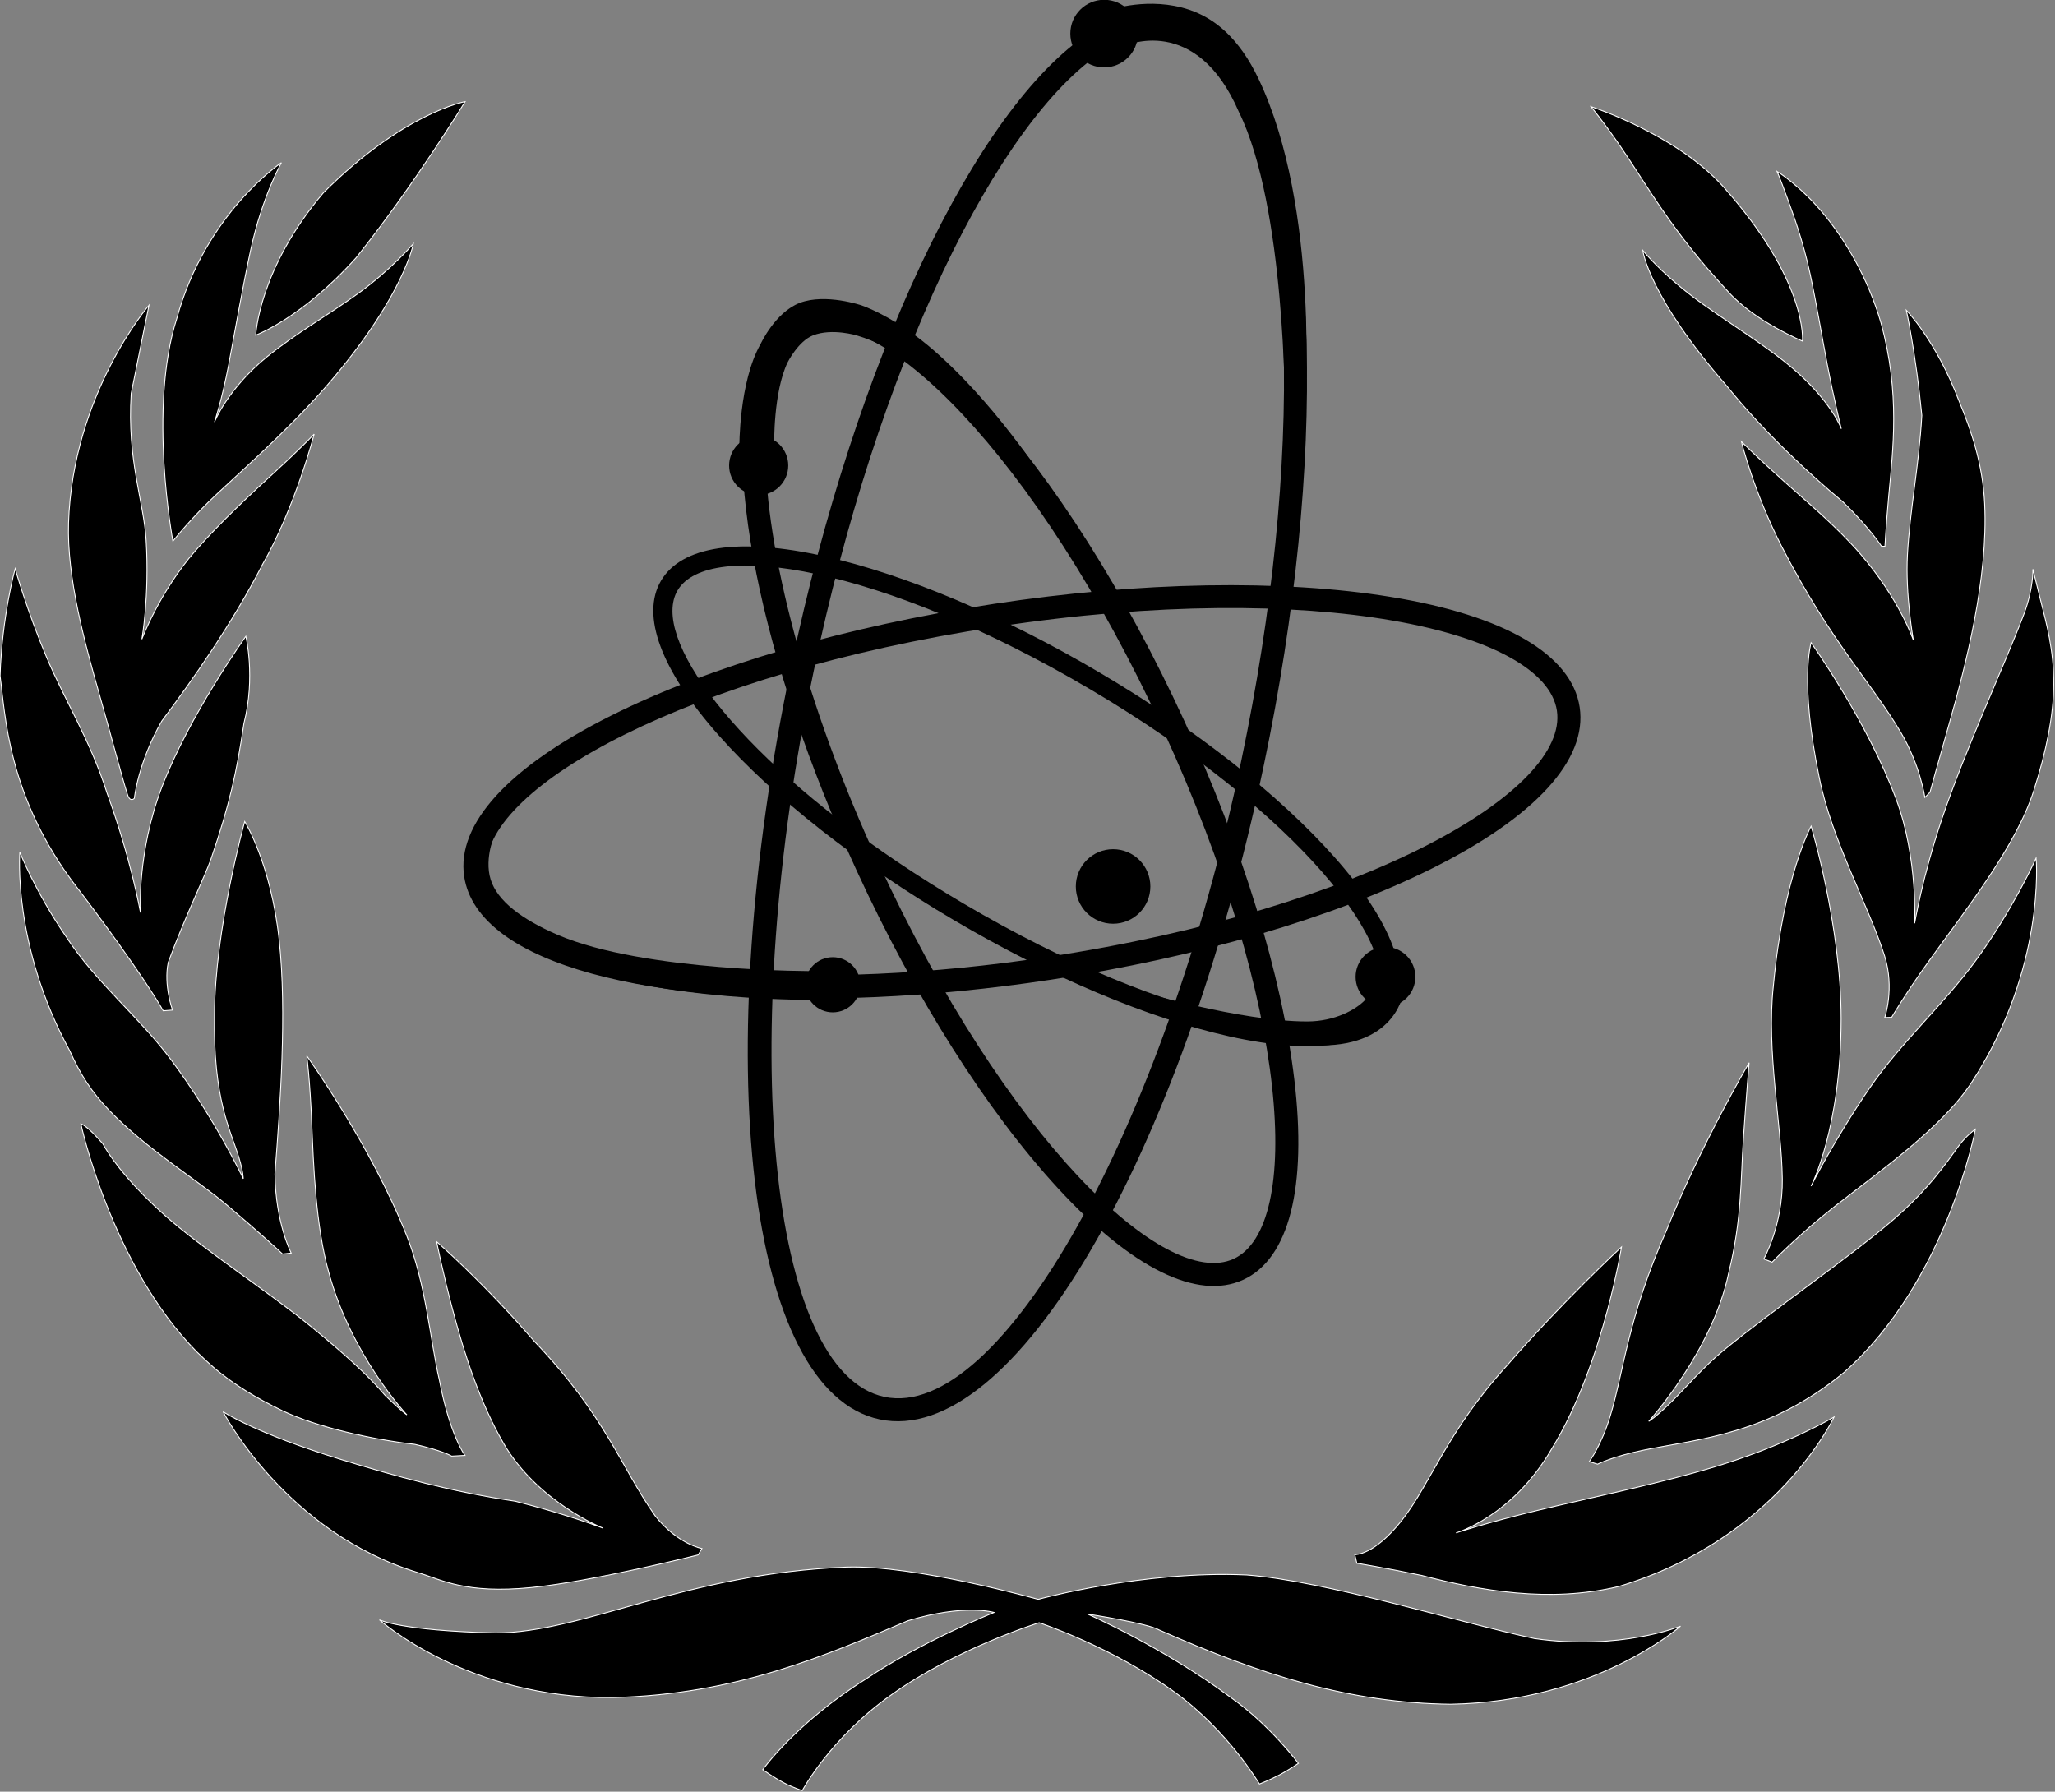
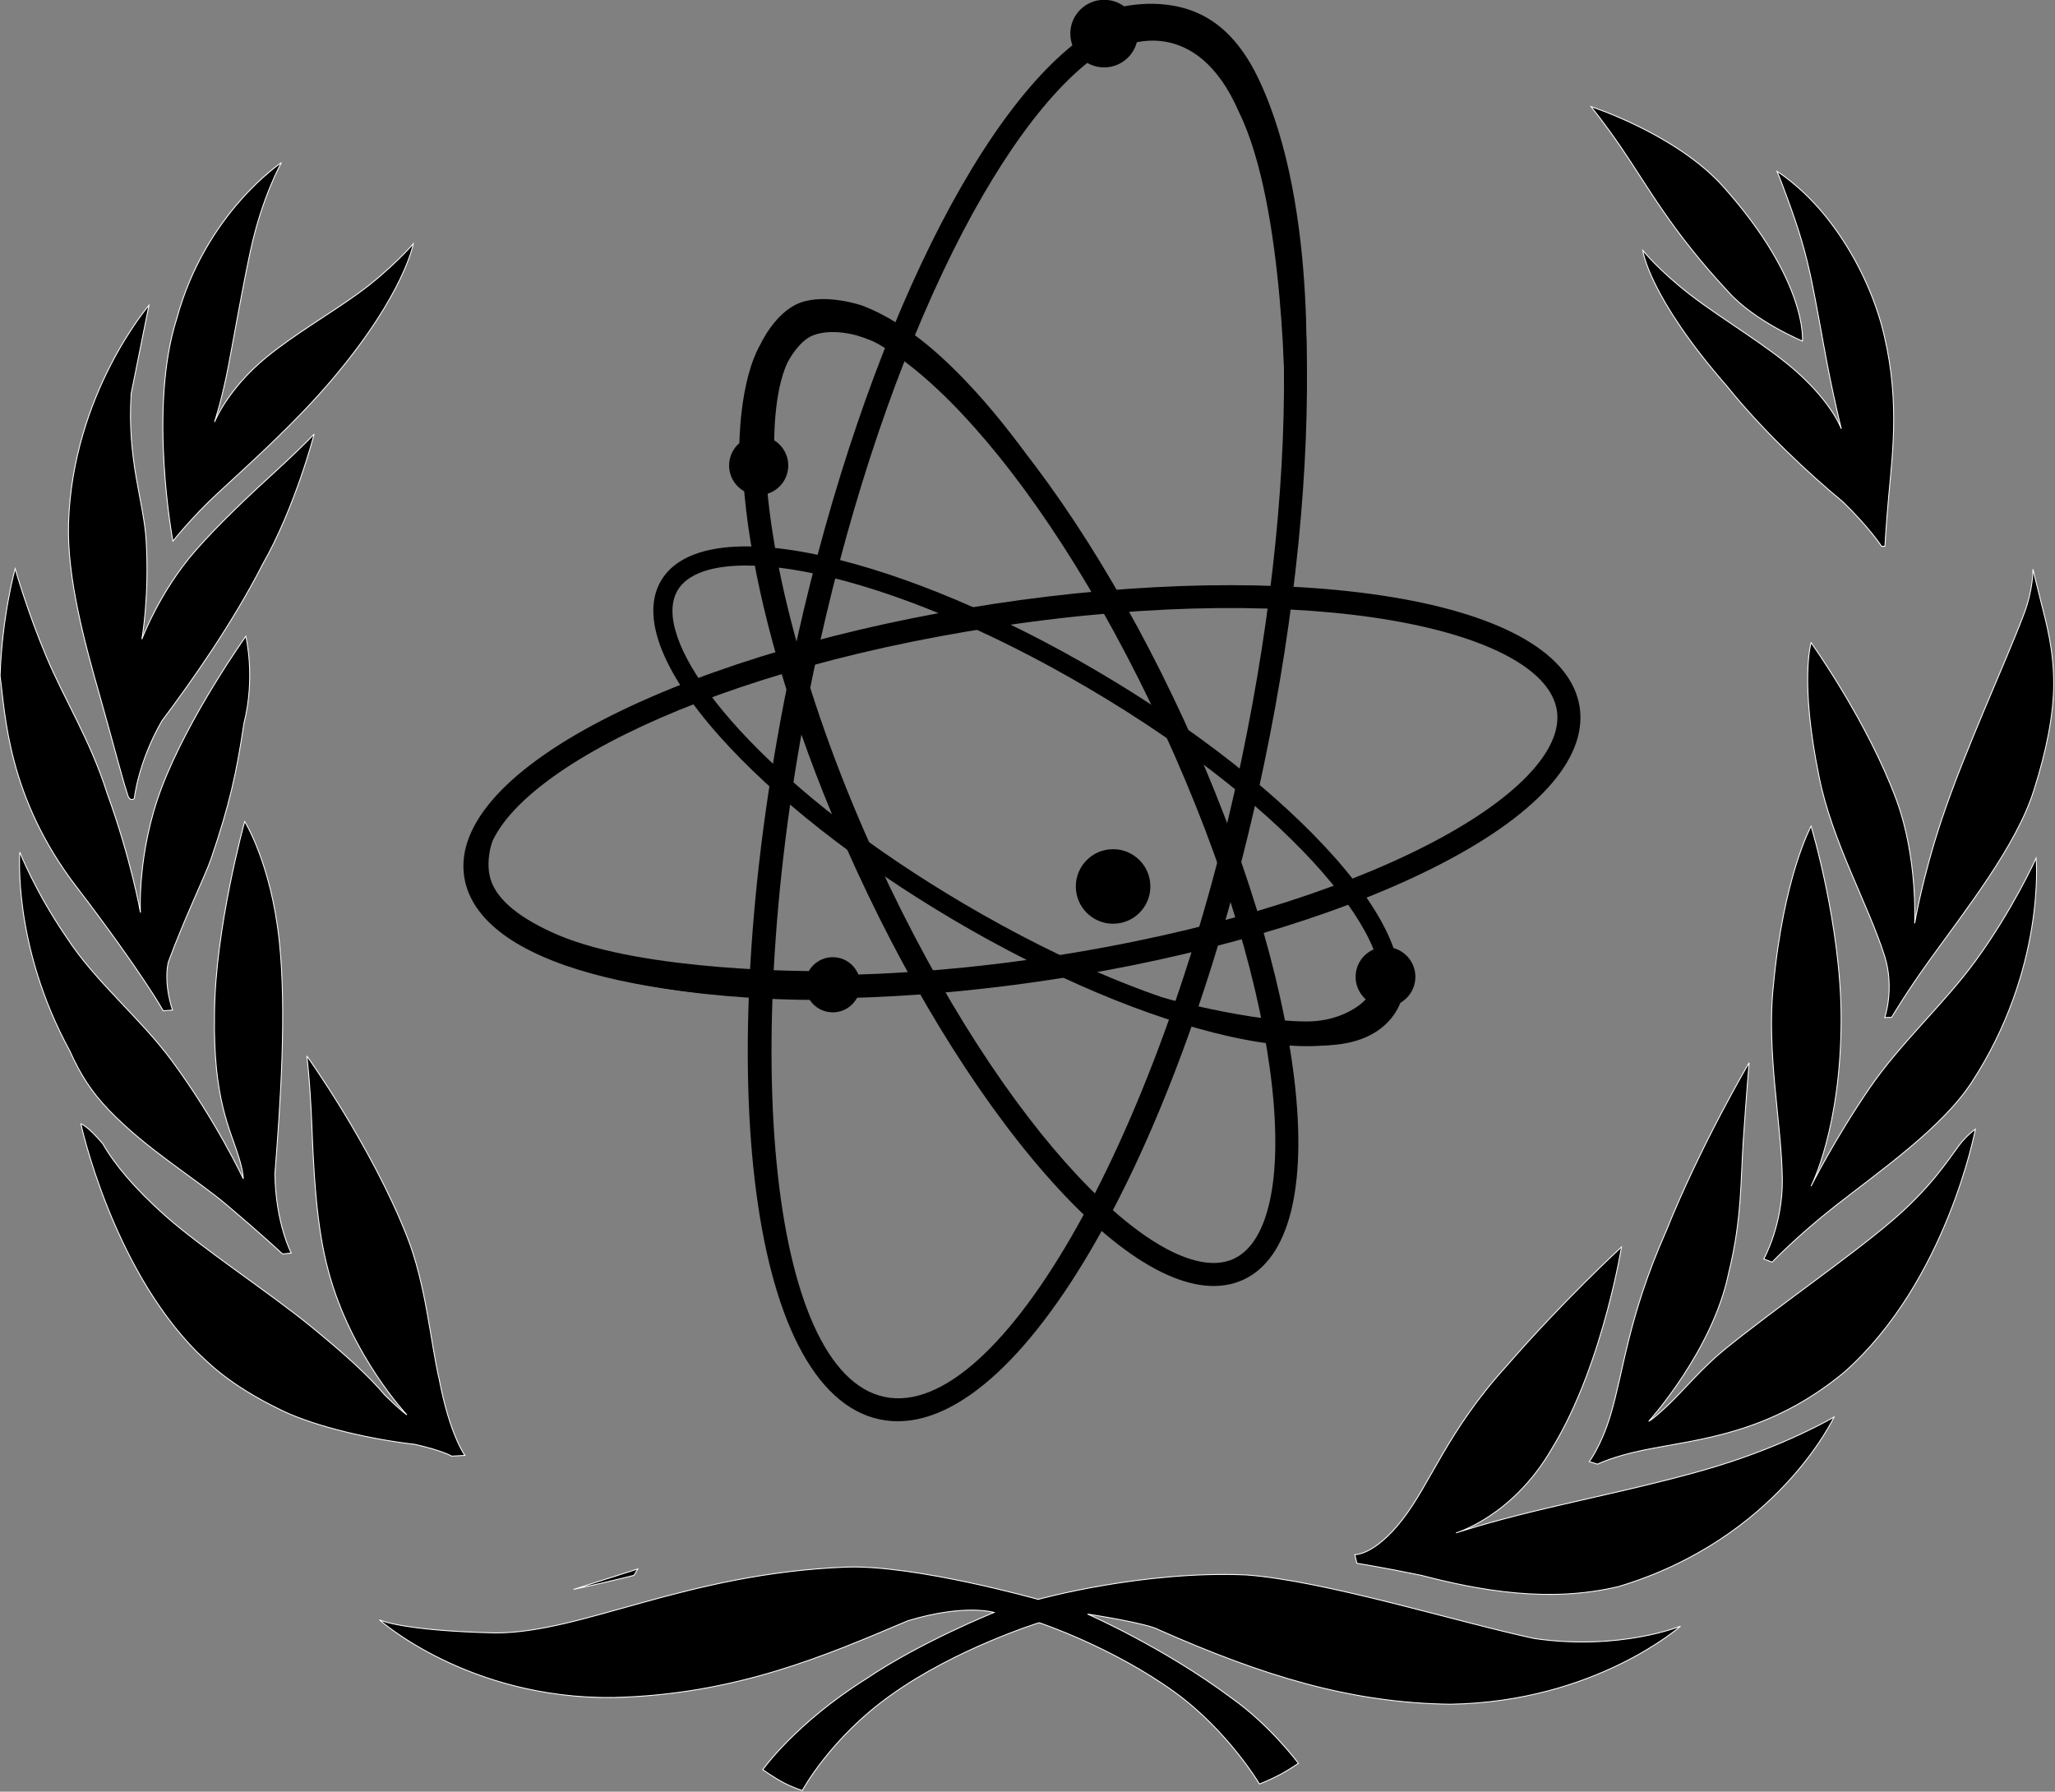
<svg xmlns="http://www.w3.org/2000/svg" xmlns:ns1="http://www.inkscape.org/namespaces/inkscape" xmlns:ns2="http://sodipodi.sourceforge.net/DTD/sodipodi-0.dtd" width="141.111mm" height="123.027mm" viewBox="0 0 500 435.922" id="svg4354" version="1.1" ns1:version="0.91 r13725" ns2:docname="IAEA.svg">
  <rect x="0" y="0" width="500" height="435.922" fill="#808080" stroke="none" />
  <defs id="defs4356" />
  <ns2:namedview id="base" pagecolor="#ffffff" bordercolor="#666666" borderopacity="1.0" ns1:pageopacity="0.0" ns1:pageshadow="2" ns1:zoom="1.5369706" ns1:cx="250.00001" ns1:cy="217.96123" ns1:document-units="px" ns1:current-layer="layer1" showgrid="false" fit-margin-top="0" fit-margin-left="0" fit-margin-right="0" fit-margin-bottom="0" ns1:window-width="1600" ns1:window-height="837" ns1:window-x="-8" ns1:window-y="-8" ns1:window-maximized="1" />
  <g ns1:label="Layer 1" ns1:groupmode="layer" id="layer1" transform="translate(-273.761,-139.394)">
    <g transform="matrix(2.177,0,0,2.177,-129.489,-78.063)" id="g6" style="fill:#000000;fill-opacity:1">
      <path style="fill:#000000;fill-opacity:1;stroke:#ffffff;stroke-width:0.1" ns1:connector-curvature="0" id="path8" d="M 237.213,111.244" />
      <path style="fill:#000000;fill-opacity:1;stroke:#ffffff;stroke-width:0.1" ns1:connector-curvature="0" id="path10" d="M 395.791,213.618" />
      <g id="g12" style="fill:#000000;fill-opacity:1">
-         <path style="fill:#000000;fill-opacity:1;stroke:#ffffff;stroke-width:0.1" ns1:connector-curvature="0" id="path14" d="m 221.379,121.429 c -7.24,8.513 -7.56,15.913 -7.56,15.913 0,0 5.162,-1.896 11.22,-8.653 6.671,-8.368 12.174,-17.445 12.174,-17.445 0,0 -6.882,1.233 -15.834,10.185 z" />
        <path style="fill:#000000;fill-opacity:1;stroke:#ffffff;stroke-width:0.1" ns1:connector-curvature="0" id="path16" d="m 222.669,141.919 c -0.032,0.041 -0.064,0.079 -0.098,0.117 -4.099,4.897 -9.106,9.367 -13.03,12.999 -2.866,2.649 -4.985,5.331 -4.985,5.331 0,0 -2.791,-14.848 0.432,-24.874 3.222,-11.816 11.696,-17.426 11.696,-17.426 0,0 -2.146,3.78 -3.44,9.764 -0.89,4.108 -1.73,8.984 -2.447,12.773 -0.755,3.979 -1.592,6.448 -1.592,6.448 0,0 1.44,-3.666 5.808,-7.242 3.176,-2.601 7.143,-4.872 10.325,-7.183 3.613,-2.624 6.088,-5.49 6.088,-5.49 0,0 -1.015,5.55 -8.756,14.782 z" />
        <path style="fill:#000000;fill-opacity:1;stroke:#ffffff;stroke-width:0.1" ns1:connector-curvature="0" id="path18" d="m 214.535,163.045 c -3.341,6.523 -7.876,12.969 -11.22,17.426 -2.669,4.664 -3.07,8.647 -3.07,8.647 0,0 -0.464,0.476 -0.748,-0.393 -0.646,-1.986 -1.724,-6.204 -3.104,-11.041 -1.701,-5.962 -3.693,-13.225 -3.501,-19.336 C 193.35,143.912 201.884,134 201.884,134 c 0,0 -0.558,2.706 -1.991,9.868 -0.477,7.478 1.407,12.025 1.671,16.39 0.383,6.284 -0.477,11.062 -0.477,11.062 0,0 1.99,-5.321 5.98,-9.881 2.789,-3.183 6.335,-6.473 9.127,-9.027 2.674,-2.444 4.149,-4.008 4.149,-4.008 0,0 -2.103,8.159 -5.81,14.642 z" />
        <path style="fill:#000000;fill-opacity:1;stroke:#ffffff;stroke-width:0.1" ns1:connector-curvature="0" id="path20" d="m 193.848,199.091 c -7.827,-10.146 -8.023,-19.498 -8.608,-23.672 0.229,-6.772 1.686,-11.978 1.686,-11.978 0,0 1.329,4.715 3.5,9.868 2.022,4.802 4.934,9.388 6.765,15.198 2.692,7.388 3.739,13.368 3.739,13.368 0,0 -0.41,-6.667 2.386,-14.004 3.079,-8.066 9.391,-16.871 9.391,-16.871 0,0 1.103,4.558 -0.214,9.734 -0.821,5.543 -1.618,9.121 -3.685,15.172 -0.608,1.777 -2.947,6.559 -4.774,11.538 -0.537,2.525 0.478,5.33 0.478,5.33 l -1.036,0.081 c 0,0 -2.226,-4.057 -9.626,-13.766 z" />
        <path style="fill:#000000;fill-opacity:1;stroke:#ffffff;stroke-width:0.1" ns1:connector-curvature="0" id="path22" d="m 193.022,217.315 c 1.232,2.733 2.424,4.59 4.393,6.645 4.207,4.389 9.634,7.61 13.183,10.61 3.929,3.323 6.216,5.465 6.216,5.465 l 0.965,-0.106 c 0,0 -1.739,-3.322 -1.822,-8.842 0.59,-7.609 1.348,-18.071 0.482,-26.097 -0.933,-8.656 -3.858,-13.29 -3.858,-13.29 0,0 -3.337,11.995 -3.376,21.596 -0.16,9.484 1.771,12.812 2.733,15.969 0.496,1.626 0.483,2.357 0.483,2.357 0,0 -3.002,-6.437 -7.984,-13.183 -3.554,-4.812 -8.521,-8.788 -11.789,-13.825 -3.508,-5.125 -5.199,-9.484 -5.199,-9.484 0,0 -0.857,10.395 5.574,22.185 z" />
        <path style="fill:#000000;fill-opacity:1;stroke:#ffffff;stroke-width:0.1" ns1:connector-curvature="0" id="path24" d="m 231.604,261.31 c -4.769,-0.536 -10.985,-1.93 -14.79,-3.751 -6.27,-3.002 -8.573,-5.678 -9.591,-6.591 -9.538,-9.646 -12.952,-25.482 -12.952,-25.482 0,0 0.71,0.175 2.448,2.226 1.34,2.358 3.656,5.078 6.913,7.984 4.155,3.71 11.668,8.612 16.344,12.433 3.54,2.892 6.377,5.412 8.305,7.716 1.798,1.748 2.424,2.166 2.424,2.166 0,0 -6.229,-6.613 -8.747,-15.991 -1.448,-5.196 -1.686,-11.907 -1.876,-16.451 -0.208,-5.015 -0.557,-7.666 -0.557,-7.666 0,0 7.156,9.961 11.168,20.098 2.182,5.514 2.607,11.662 3.645,16.131 1.178,6.162 2.857,8.415 2.857,8.415 l -1.485,0.078 c 0,0 -0.963,-0.601 -4.105,-1.313 z" />
-         <path style="fill:#000000;fill-opacity:1;stroke:#ffffff;stroke-width:0.1" ns1:connector-curvature="0" id="path26" d="m 256.512,275.238 c -3.801,0.826 -8.463,1.738 -11.905,2.076 -7.376,0.725 -9.989,-0.862 -12.575,-1.644 -14.945,-4.505 -21.864,-18.005 -21.864,-18.005 0,0 3.551,2.388 13.295,5.372 5.964,1.828 12.141,3.559 19.357,4.63 5.781,1.461 9.788,3.002 9.788,3.002 0,0 -7.291,-2.912 -11.074,-9.432 -2.694,-4.641 -4.43,-10.153 -5.645,-14.719 -1.158,-4.345 -1.857,-7.858 -1.857,-7.858 0,0 5.094,4.395 10.931,11.146 8.074,8.501 9.502,13.789 13.503,19.505 2.48,3.151 5.217,3.644 5.217,3.644 l -0.428,0.714 c 0,0 -2.941,0.743 -6.744,1.568 z" />
+         <path style="fill:#000000;fill-opacity:1;stroke:#ffffff;stroke-width:0.1" ns1:connector-curvature="0" id="path26" d="m 256.512,275.238 l -0.428,0.714 c 0,0 -2.941,0.743 -6.744,1.568 z" />
        <path style="fill:#000000;fill-opacity:1;stroke:#ffffff;stroke-width:0.1" ns1:connector-curvature="0" id="path28" d="m 286.69,281.029 c -9.109,3.857 -19.184,8.252 -32.902,8.574 -16.241,0.203 -26.15,-8.681 -26.15,-8.681 0,0 2.379,1.215 12.968,1.464 9.753,0 21.184,-6.645 39.224,-7.359 7.708,-0.258 21.434,3.609 21.434,3.609 0,0 11.718,-3.252 23.294,-2.73 8.822,0.657 23.557,5.269 32.168,7.106 9.586,1.377 16.328,-1.384 16.328,-1.384 0,0 -9.522,8.457 -25.705,8.725 -11.212,-0.131 -21.06,-3.216 -32.581,-8.307 -1.286,-0.75 -7.984,-1.768 -7.984,-1.768 0,0 8.556,3.751 16.059,9.359 4.417,3.128 7.502,7.324 7.502,7.324 0,0 -1.01,0.703 -2.036,1.25 -1.142,0.607 -2.313,1.062 -2.313,1.062 0,0 -3.52,-5.951 -9.454,-10.254 -7.001,-5.072 -15.168,-7.777 -15.168,-7.777 0,0 -9.252,2.857 -16.541,8.073 C 278.022,294.144 274.901,300 274.901,300 c 0,0 -1.099,-0.344 -2.094,-0.879 -1.186,-0.635 -2.324,-1.453 -2.324,-1.453 0,0 3.632,-5.172 11.528,-10.136 6.144,-4.157 14.325,-7.435 14.325,-7.435 0,0 -3.282,-1 -9.646,0.932 z" />
        <path style="fill:#000000;fill-opacity:1;stroke:#ffffff;stroke-width:0.1" ns1:connector-curvature="0" id="path30" d="m 341.912,269.793 c 3.22,-4.101 5.049,-9.938 11.708,-17.25 6.291,-7.258 12.837,-13.292 12.837,-13.292 0,0 -0.477,2.963 -1.57,7.058 -1.229,4.609 -3.242,10.652 -6.233,15.511 -4.384,7.573 -10.69,9.386 -10.69,9.386 0,0 3.374,-1.129 8.995,-2.487 5.812,-1.406 13.975,-3.072 20.19,-4.978 7.944,-2.437 13.062,-5.486 13.062,-5.486 0,0 -6.332,13.631 -24.091,18.948 -7.748,1.853 -15.492,0.452 -22,-1.245 -4.249,-0.881 -7.24,-1.358 -7.24,-1.358 l -0.227,-0.961 c 0,0 2.15,0.114 5.26,-3.845 z" />
        <path style="fill:#000000;fill-opacity:1;stroke:#ffffff;stroke-width:0.1" ns1:connector-curvature="0" id="path32" d="m 371.428,237.519 c -4.287,9.716 -4.692,15.529 -6.216,20.576 -1.02,3.378 -2.358,5.144 -2.358,5.144 l 0.929,0.286 c 0,0 1.704,-0.868 5.145,-1.571 6.126,-1.256 14.004,-1.715 22.435,-8.717 11.456,-10.159 14.647,-27.15 14.647,-27.15 0,0 -0.953,0.642 -1.857,1.857 -1.311,1.759 -3.174,4.687 -7.359,8.288 -4.874,4.194 -13.114,9.823 -18.935,14.575 -2.216,1.81 -4.406,4.362 -5.788,5.715 -1.89,1.856 -2.571,2.216 -2.571,2.216 0,0 7.136,-7.86 8.932,-16.576 1.488,-6.014 1.335,-10.36 1.642,-14.934 0.332,-4.897 0.645,-8.572 0.645,-8.572 0,0 -5.412,9.185 -9.288,18.863 z" />
        <path style="fill:#000000;fill-opacity:1;stroke:#ffffff;stroke-width:0.1" ns1:connector-curvature="0" id="path34" d="m 382.358,240.591 c 0,0 2.136,-3.778 2.073,-8.933 -0.076,-6.123 -1.799,-14.275 -1.002,-21.578 1.129,-12.217 4.217,-17.861 4.217,-17.861 0,0 3.357,11.116 3.357,21.505 0,12.29 -3.357,18.721 -3.357,18.721 0,0 2.617,-5.238 6.573,-11.004 3.42,-4.983 8.249,-9.312 11.789,-14.147 4.164,-5.687 6.787,-11.502 6.787,-11.502 0,0 1.117,12.325 -7.216,25.079 -3.295,5.041 -10.146,9.819 -15.219,13.789 -4.236,3.316 -7.073,6.288 -7.073,6.288 l -0.93,-0.356 z" />
        <path style="fill:#000000;fill-opacity:1;stroke:#ffffff;stroke-width:0.1" ns1:connector-curvature="0" id="path36" d="m 395.861,206.724 c -1.768,-5.599 -5.925,-12.923 -7.322,-20.042 -2.197,-10.672 -0.893,-14.968 -0.893,-14.968 0,0 6.287,8.766 9.538,17.576 2.407,6.525 2.037,13.79 2.037,13.79 0,0 0.866,-5.148 3,-11.539 2.611,-7.82 7.061,-17.34 9.217,-23.042 1.068,-2.826 1.001,-5 1.001,-5 0,0 0.327,1.378 0.929,3.769 0.551,2.188 1.415,5.271 1.393,9.109 -0.021,3.396 -0.792,7.383 -2.229,11.869 -1.942,6.159 -7.579,13.293 -11.668,18.98 -2.659,3.696 -4.215,6.357 -4.215,6.357 l -0.771,0.029 c 0,0 1.125,-3.276 -0.017,-6.887 z" />
-         <path style="fill:#000000;fill-opacity:1;stroke:#ffffff;stroke-width:0.1" ns1:connector-curvature="0" id="path38" d="m 384.432,161.103 c 5.518,10.664 9.81,14.858 13.235,20.631 2.166,3.649 2.697,7.27 2.697,7.27 l 0.57,-0.571 c 0,0 0.864,-3.161 2.145,-7.663 1.881,-6.611 4.372,-16.295 3.965,-24.596 -0.218,-4.44 -1.49,-8.158 -2.841,-11.414 -2.583,-6.806 -5.912,-10.199 -5.912,-10.199 0,0 1.046,4.708 1.733,11.753 -0.331,5.699 -1.324,10.503 -1.607,15.54 -0.253,4.506 0.66,9.574 0.66,9.574 0,0 -1.547,-4.582 -5.965,-9.682 -2.568,-2.964 -5.851,-5.707 -8.521,-8.091 -2.67,-2.383 -4.729,-4.408 -4.729,-4.408 0,0 1.4,5.713 4.568,11.856 z" />
        <path style="fill:#000000;fill-opacity:1;stroke:#ffffff;stroke-width:0.1" ns1:connector-curvature="0" id="path40" d="m 378.281,143.095 c 4.088,5.066 9.188,9.794 12.901,12.864 2.968,2.869 4.341,4.983 4.341,4.983 l 0.375,0 c 0,0 0.127,-2.365 0.428,-5.68 0.471,-5.154 1.287,-11.414 -0.856,-19.238 -1.479,-5.148 -4.09,-9.474 -6.591,-12.432 -2.587,-3.06 -5.037,-4.551 -5.037,-4.551 0,0 0.319,0.729 1.127,2.938 0.675,1.848 1.769,4.807 2.569,8.525 0.738,3.439 1.32,7.014 1.931,10.181 0.767,3.992 1.553,7.127 1.553,7.127 0,0 -0.934,-2.733 -4.93,-6.324 -3.237,-2.908 -8.298,-5.857 -11.842,-8.573 -3.545,-2.716 -5.412,-5.037 -5.412,-5.037 0,0 0.616,5.117 9.443,15.214 z" />
        <path style="fill:#000000;fill-opacity:1;stroke:#ffffff;stroke-width:0.1" ns1:connector-curvature="0" id="path42" d="m 378.43,132.542 c -6.437,-6.908 -8.978,-11.741 -12.058,-16.238 -1.841,-2.687 -3.322,-4.5 -3.322,-4.5 0,0 9.457,3.042 14.736,8.896 9.539,10.664 8.896,17.308 8.896,17.308 0,0 -5.298,-2.19 -8.252,-5.465 z" />
      </g>
      <g id="g44" style="fill:#000000;fill-opacity:1">
        <g id="g46" style="fill:#000000;fill-opacity:1">
          <path style="fill:#000000;fill-opacity:1" ns1:connector-curvature="0" id="path48" d="m 307.053,103.515 c -12.839,8.384 -26.257,36.835 -33.387,70.798 -9.263,44.109 -4.917,81.098 9.892,84.208 14.808,3.11 33.664,-29.009 42.926,-73.119 7.132,-33.962 6.29,-65.406 -2.094,-78.247 -2.172,-3.325 -4.796,-5.332 -7.8,-5.961 l 0,0 c -3.003,-0.631 -6.213,0.149 -9.537,2.321 z m -22.967,152.491 c -12.95,-2.723 -16.57,-39.89 -7.903,-81.164 3.481,-16.579 8.479,-32.007 14.453,-44.617 5.713,-12.061 12.044,-20.782 17.824,-24.555 2.732,-1.785 5.291,-2.445 7.604,-1.959 l 0,0 c 2.312,0.485 4.389,2.118 6.174,4.851 3.773,5.781 6.062,16.311 6.442,29.652 0.398,13.948 -1.231,30.083 -4.712,46.661 -8.668,41.275 -26.931,73.849 -39.881,71.132 z" />
        </g>
        <path style="fill:#000000;fill-opacity:1" ns1:connector-curvature="0" id="path50" d="m 309.339,100.979 c 0,0 4.354,-1.501 8.806,0 2.847,0.96 5.58,3.166 7.743,7.717 6.931,14.503 5.171,37.081 5.171,37.081 l -2.215,0 c 0,0 0.074,-22.791 -5.144,-33.366 -4.803,-11.127 -12.803,-7.373 -12.803,-7.373 l -1.559,-4.059 z" />
        <circle style="fill:#000000;fill-opacity:1" id="circle52" r="3.778" cy="103.644" cx="308.633" />
      </g>
      <g id="g54" style="fill:#000000;fill-opacity:1">
        <g id="g56" style="fill:#000000;fill-opacity:1">
          <path style="fill:#000000;fill-opacity:1" ns1:connector-curvature="0" id="path58" d="m 274.334,134.62 0,0 c -2.121,0.977 -3.722,2.896 -4.761,5.705 -3.935,10.649 0.647,33.5 11.401,56.859 6.569,14.27 14.553,26.872 22.481,35.485 8.247,8.962 15.61,12.601 20.731,10.244 5.12,-2.359 7.145,-10.317 5.7,-22.411 -1.39,-11.625 -5.772,-25.885 -12.342,-40.155 -6.568,-14.268 -14.552,-26.871 -22.48,-35.484 -8.249,-8.962 -15.611,-12.599 -20.731,-10.243 z m 40.875,46.804 c 14.267,30.99 15.604,55.605 7.901,59.153 -7.702,3.544 -25.533,-13.478 -39.799,-44.469 -7.969,-17.308 -12.562,-34.703 -12.562,-46.29 0,-3.426 0.403,-6.345 1.236,-8.603 0.793,-2.146 1.944,-3.578 3.423,-4.259 7.702,-3.546 25.534,13.476 39.8,44.467 z" />
        </g>
        <path style="fill:#000000;fill-opacity:1" ns1:connector-curvature="0" id="path60" d="m 274.616,133.738 c 2.899,-1.104 6.93,0.287 6.93,0.287 2.583,0.955 5.308,2.727 7.395,4.465 7.282,6.064 13.04,15.147 13.04,15.147 l -1.965,1.215 c 0,0 -5.323,-8.34 -11.431,-13.362 -2.642,-2.17 -5.545,-3.506 -7.574,-4.107 0,0 -2.754,-0.851 -4.903,-0.019 -1.663,0.645 -2.85,3.02 -2.85,3.02 -1.608,3.346 -1.5,9.181 -1.5,9.181 l -3.893,0.286 c 0,0 -0.047,-7.285 2.376,-11.521 0,0 1.625,-3.544 4.376,-4.591 z" />
        <circle style="fill:#000000;fill-opacity:1" id="circle62" r="3.305" cy="151.914" cx="270.025" />
      </g>
      <g id="g64" style="fill:#000000;fill-opacity:1">
        <g id="g66" style="fill:#000000;fill-opacity:1">
          <path style="fill:#000000;fill-opacity:1" ns1:connector-curvature="0" id="path68" d="m 296.255,167.387 c -16.438,2.497 -31.597,6.921 -42.681,12.458 -11.507,5.749 -17.353,12.146 -16.462,18.012 l 0,4.9e-4 c 0.368,2.423 1.842,4.599 4.377,6.467 9.668,7.116 34.241,9.151 61.147,5.064 16.438,-2.498 31.597,-6.922 42.681,-12.459 11.507,-5.749 17.354,-12.146 16.463,-18.012 -0.892,-5.868 -8.374,-10.239 -21.069,-12.311 -12.229,-1.996 -28.017,-1.719 -44.455,0.778 z m -56.659,29.313 c 0,-8.889 22.298,-21.492 57.045,-26.77 35.764,-5.434 61.24,0.46 62.595,9.375 1.354,8.914 -21.223,22.109 -56.986,27.541 -25.865,3.931 -50.224,2.042 -59.236,-4.593 -1.968,-1.447 -3.098,-3.057 -3.36,-4.781 -0.038,-0.254 -0.058,-0.511 -0.058,-0.772 z" />
        </g>
        <path style="fill:#000000;fill-opacity:1" ns1:connector-curvature="0" id="path70" d="m 276.455,208.42 c 0,0 -19.224,0.124 -28.937,-4.072 -3.96,-1.711 -6.706,-3.771 -7.448,-6.163 -0.767,-2.474 0.537,-5.251 0.537,-5.251 l -3.27,2.197 c 0,0 2.135,8.565 11.093,12.325 10.574,4.437 28.24,4.179 28.24,4.179 l -0.215,-3.215 z" />
        <circle style="fill:#000000;fill-opacity:1" id="circle72" r="3.082" cy="209.946" cx="278.304" />
      </g>
      <g id="g74" style="fill:#000000;fill-opacity:1">
        <g id="g76" style="fill:#000000;fill-opacity:1">
          <path style="fill:#000000;fill-opacity:1" ns1:connector-curvature="0" id="path78" d="m 259.114,164.782 0,0 c -2.288,3.88 -0.003,10.015 6.437,17.279 6.179,6.969 15.507,14.301 26.269,20.647 10.76,6.348 21.692,10.966 30.778,13.002 9.472,2.12 15.948,1.153 18.237,-2.728 2.288,-3.88 9.8e-4,-10.017 -6.438,-17.279 -6.178,-6.968 -15.507,-14.301 -26.268,-20.648 -10.76,-6.348 -21.691,-10.963 -30.777,-13 -9.472,-2.123 -15.949,-1.153 -18.238,2.727 z m 47.926,12.119 c 23.337,13.765 35.359,29.206 31.947,34.991 -3.413,5.787 -22.743,2.735 -46.081,-11.03 -20.717,-12.219 -32.518,-25.76 -32.518,-32.695 0,-0.876 0.188,-1.647 0.571,-2.297 3.413,-5.786 22.744,-2.734 46.08,11.031 z" />
        </g>
        <path style="fill:#000000;fill-opacity:1" ns1:connector-curvature="0" id="path80" d="m 312.411,210.617 c 0,0 11.364,3.43 18.916,3.43 3.129,0 5.463,-1.353 6.431,-2.358 0.408,-0.426 0.375,-1.071 0.375,-1.071 l 3.965,0.107 c 0,0 -0.672,6.001 -9.217,6.001 -6.805,0.265 -21.113,-4.823 -21.113,-4.823 l 0.644,-1.285 z" />
        <circle style="fill:#000000;fill-opacity:1" id="circle82" r="3.34" cy="209.062" cx="340.08" />
      </g>
      <circle style="fill:#000000;fill-opacity:1" id="circle84" r="4.166" cy="198.96" cx="309.635" />
    </g>
  </g>
</svg>